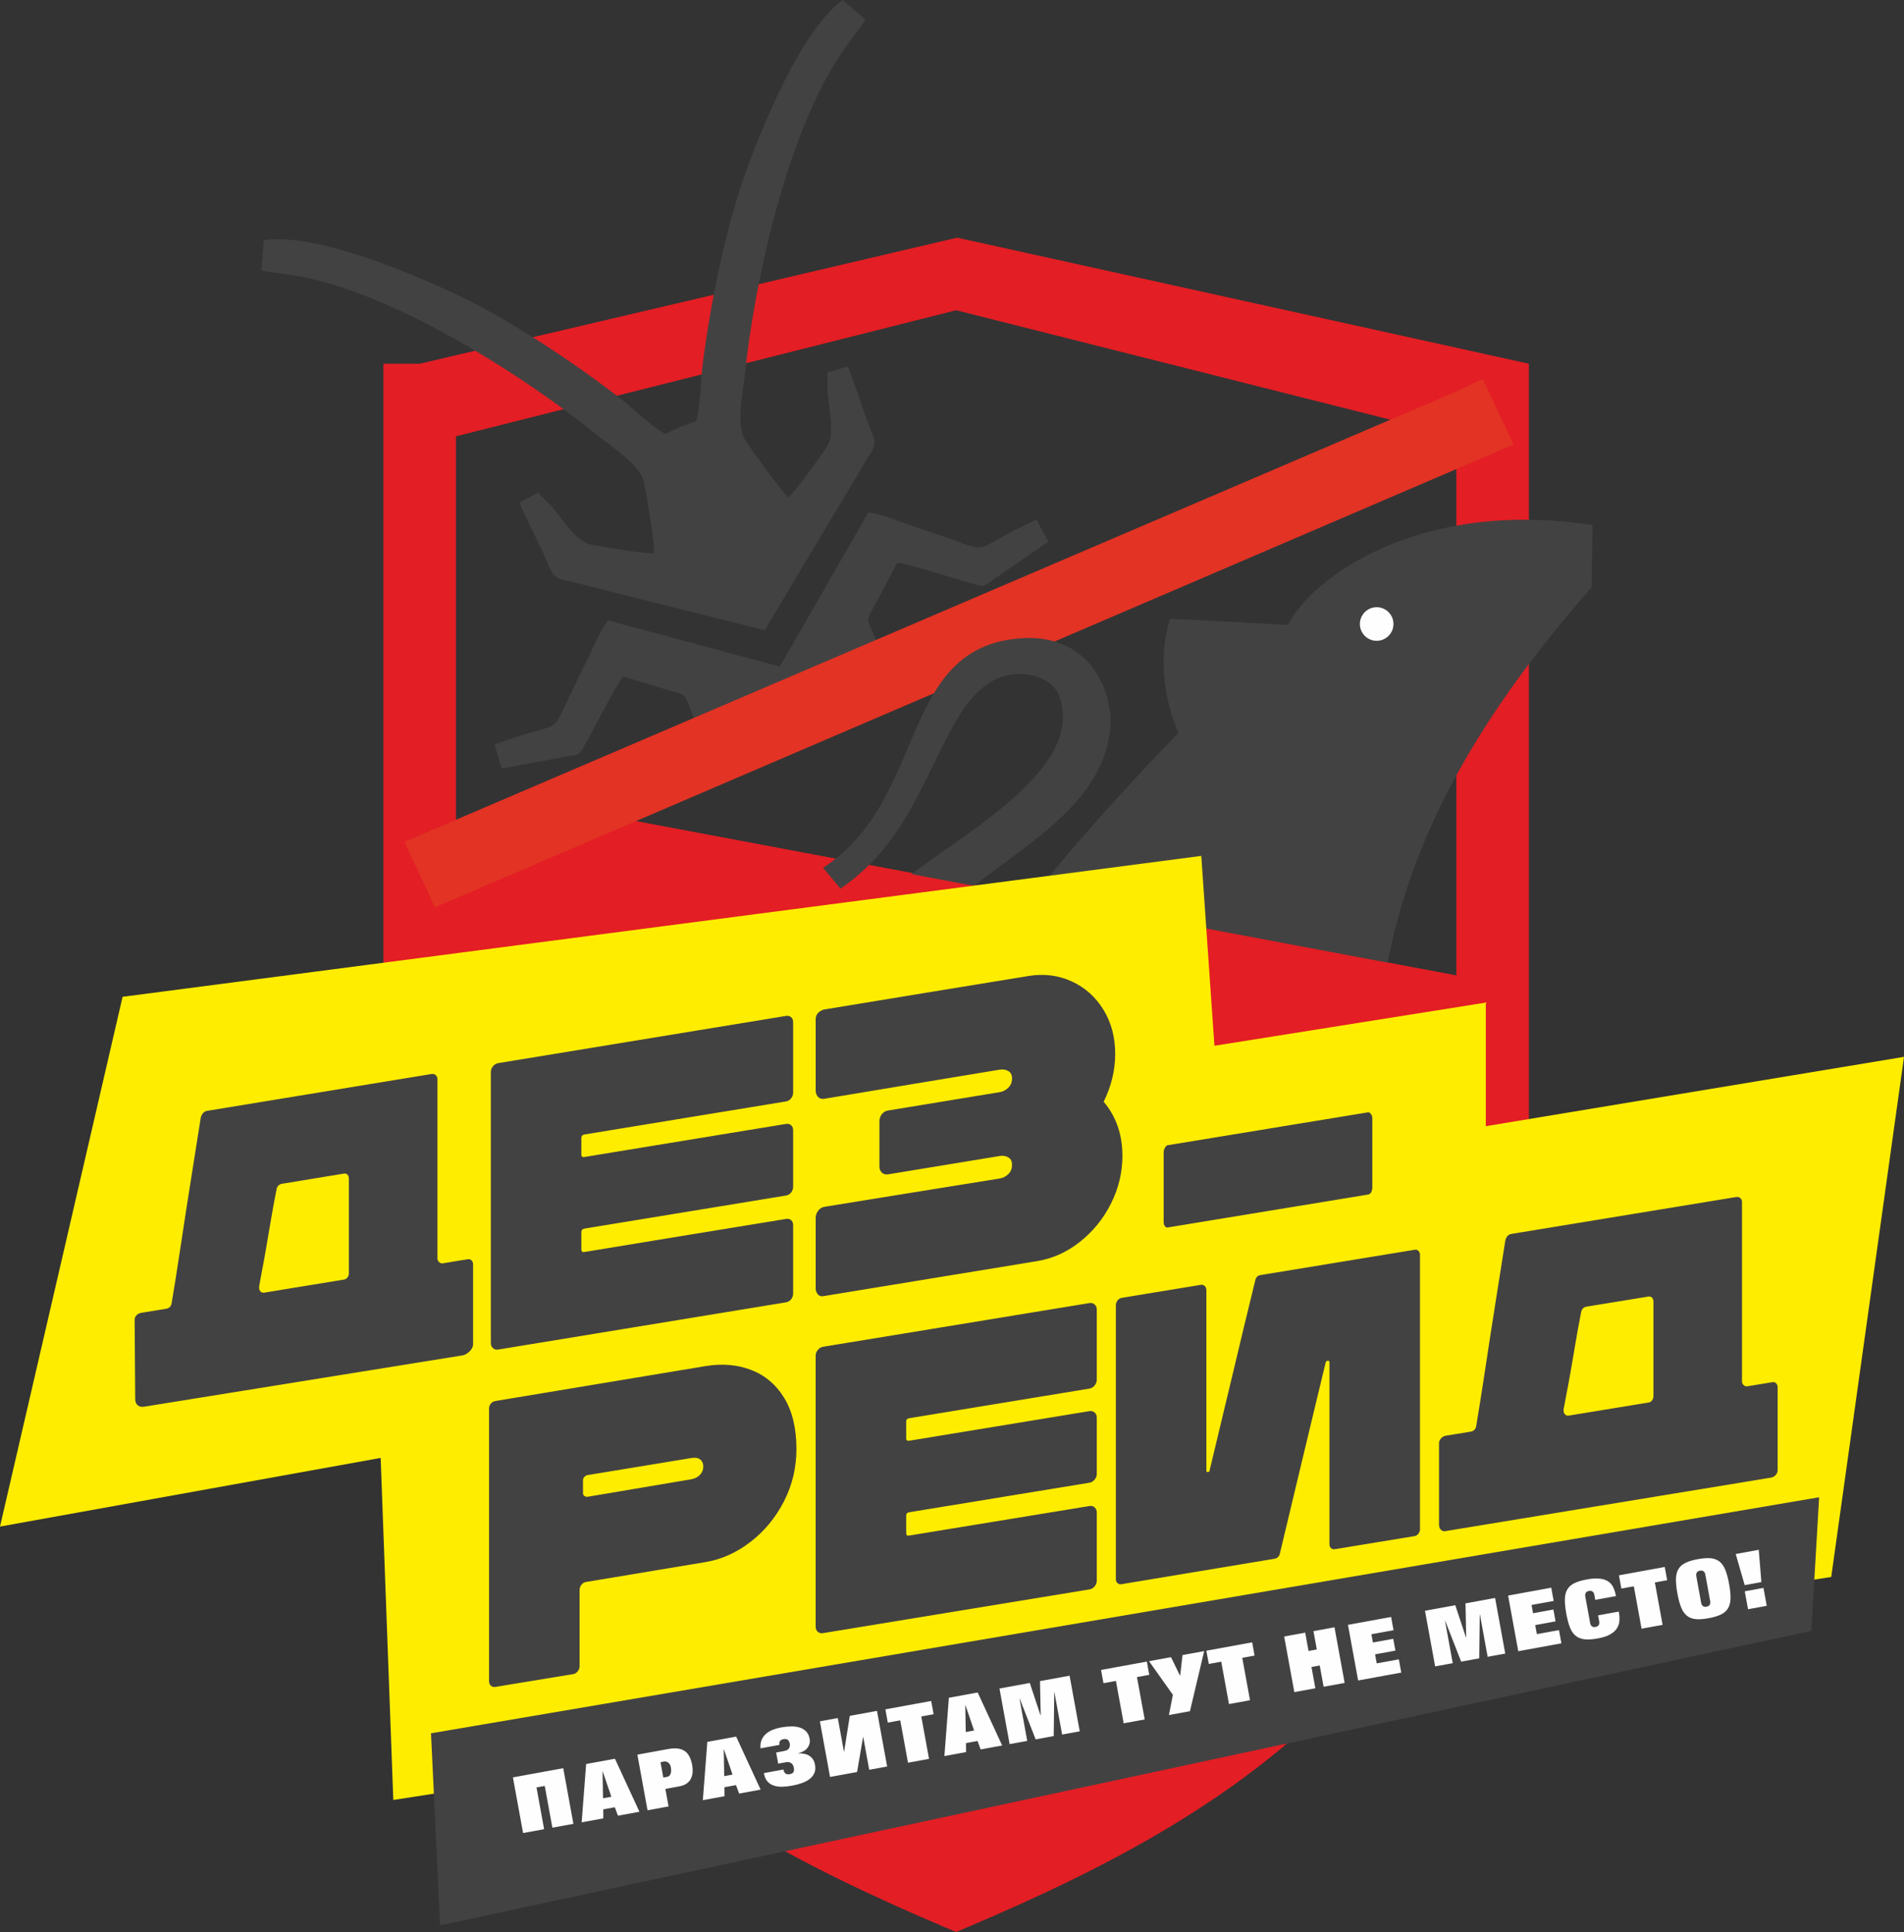
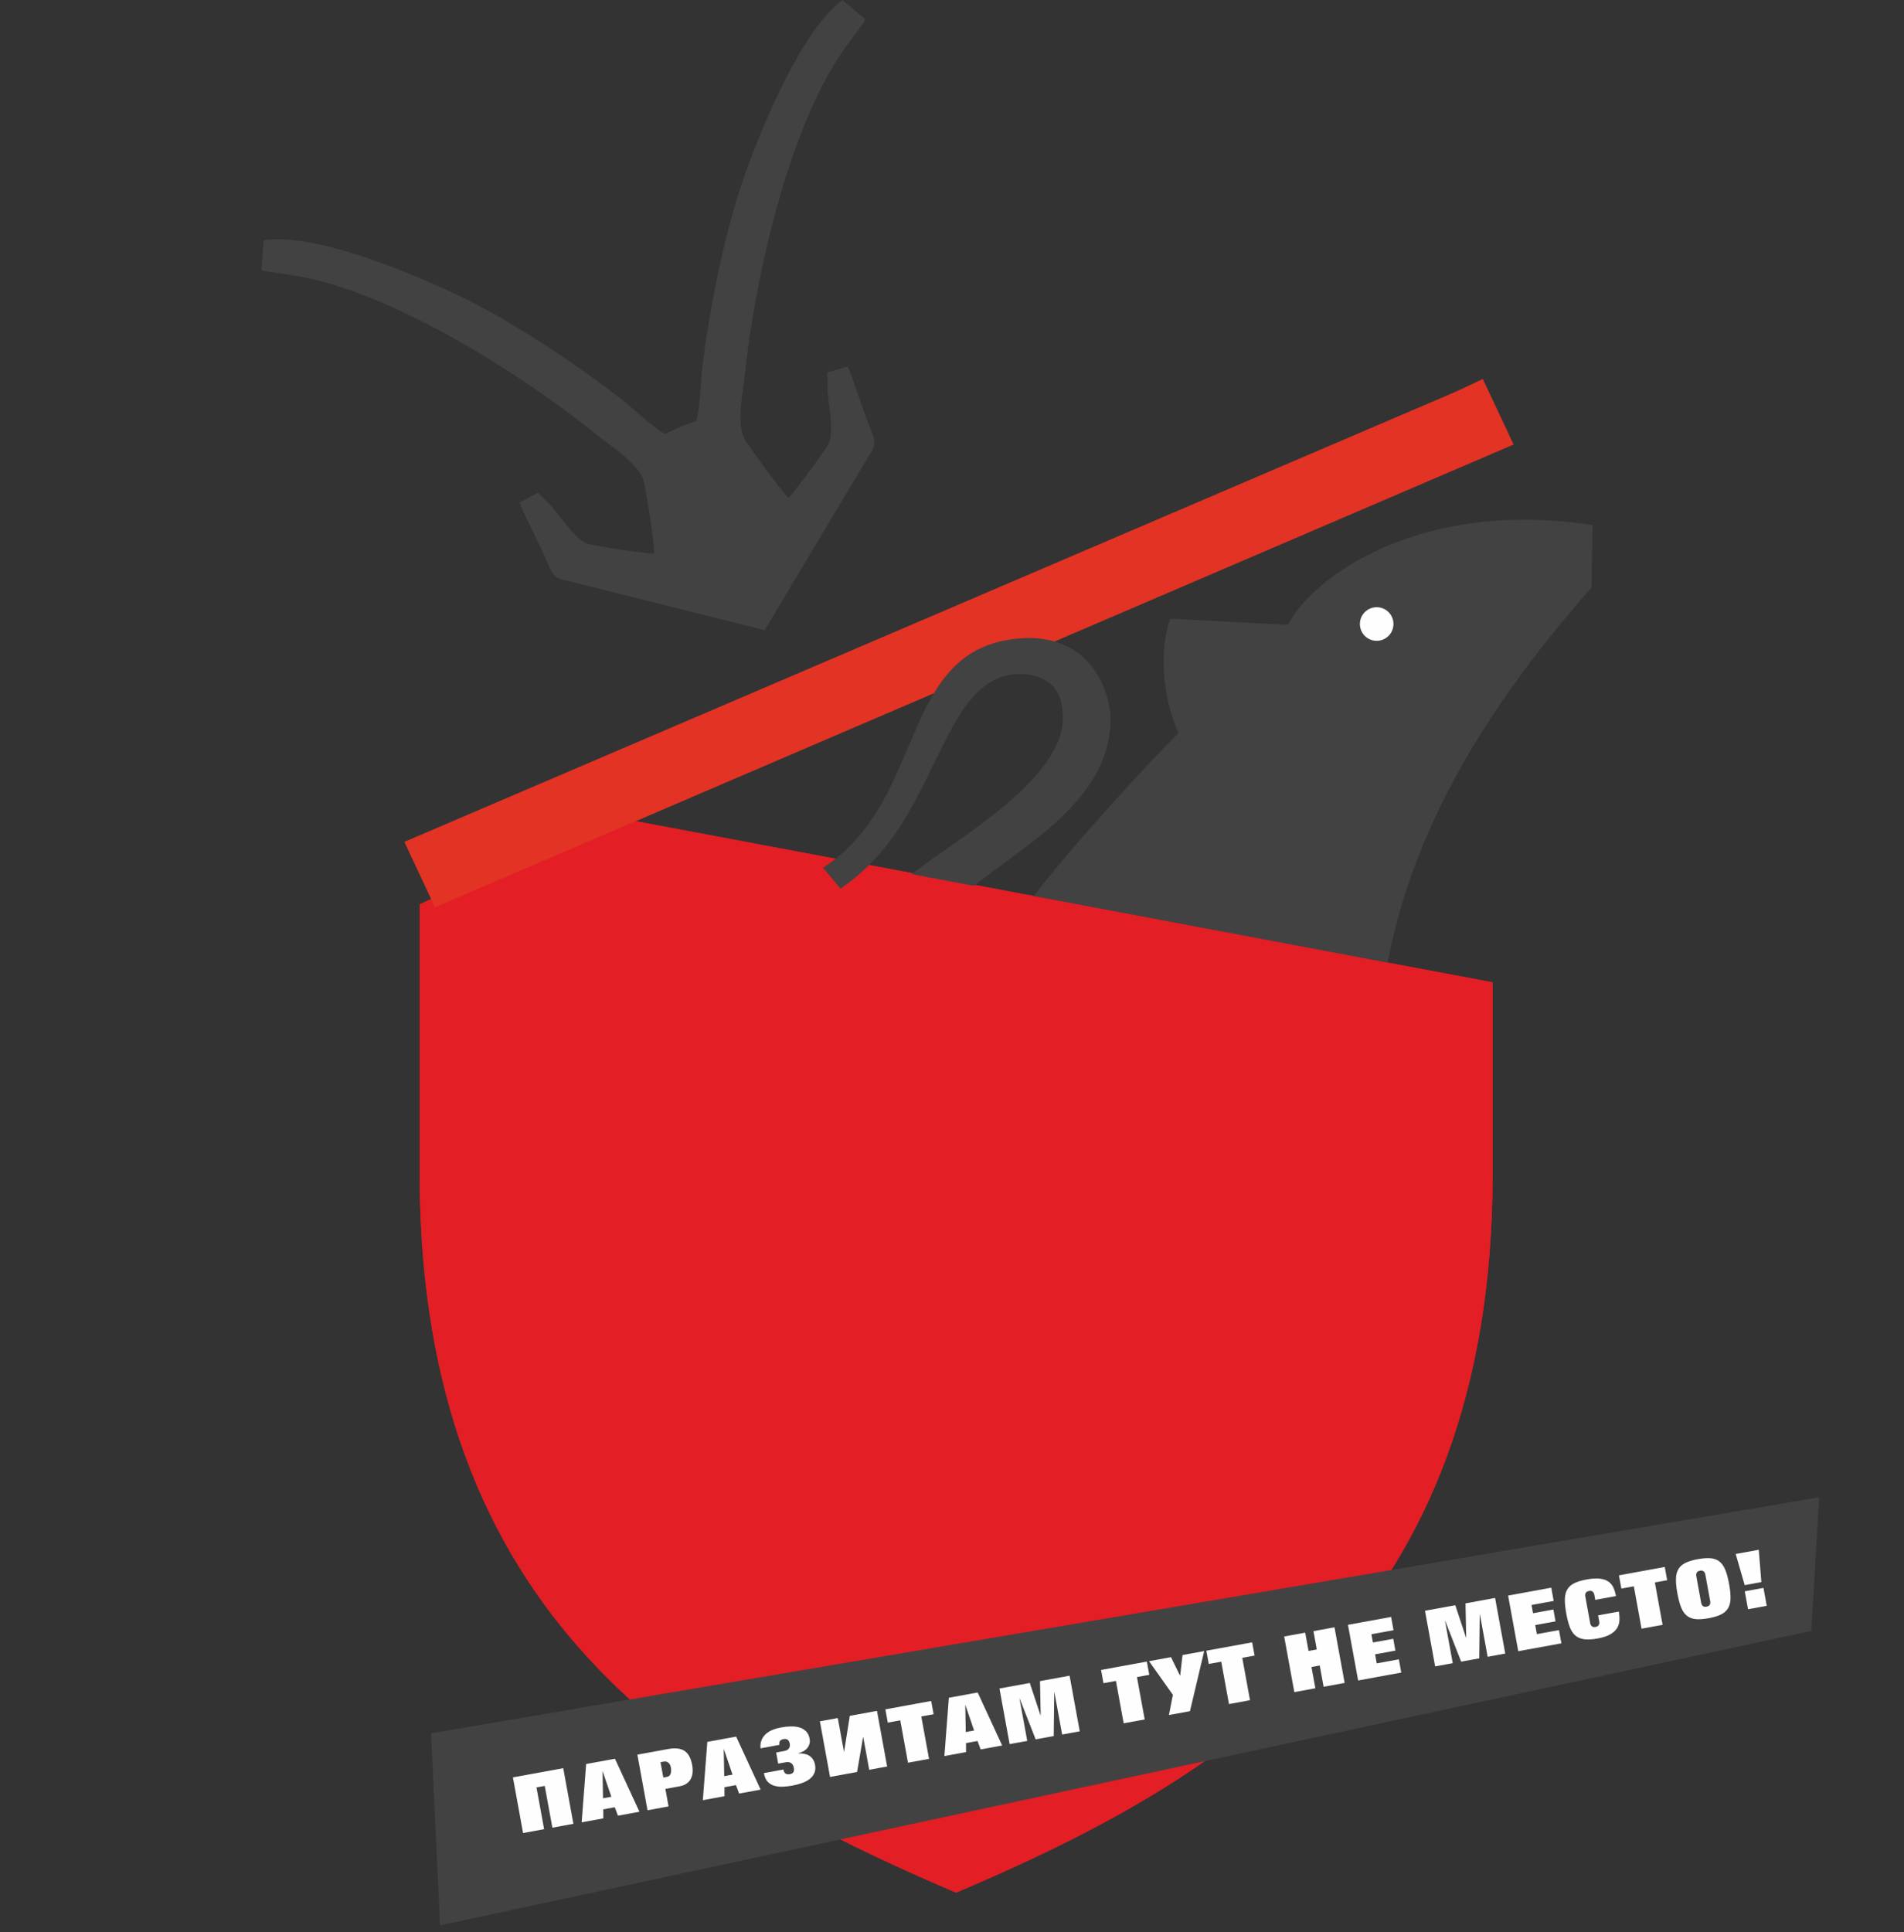
<svg xmlns="http://www.w3.org/2000/svg" xml:space="preserve" width="86.487mm" height="87.734mm" version="1.1" style="shape-rendering:geometricPrecision; text-rendering:geometricPrecision; image-rendering:optimizeQuality; fill-rule:evenodd; clip-rule:evenodd" viewBox="0 0 2521.88 2558.25">
  <rect x="0" y="0" width="2521.88" height="2558.25" fill="#333333" stroke="none" />
  <defs>
    <style type="text/css"> .fil4 {fill:#FEFEFE} .fil0 {fill:#434242} .fil5 {fill:#FFED00} .fil2 {fill:#E31E24} .fil6 {fill:#FEFEFE;fill-rule:nonzero} .fil3 {fill:#E23324;fill-rule:nonzero} .fil1 {fill:#E31E24;fill-rule:nonzero} </style>
  </defs>
  <g id="Слой_x0020_1">
    <g id="_1870063411408">
-       <path class="fil0" d="M1160.6 847.89c-13.9,-32.15 -13.96,-24.5 -1.19,-47.85l28.98 -54.89c21.13,2.76 78.18,22.04 102.67,28.6 13.57,3.63 12.21,2.45 26.36,-7.59l71.12 -48.86 -15.78 -29.17c-90.11,41.26 -56.38,45.67 -118.12,24.04 -16.96,-5.95 -34.02,-11.67 -51.63,-17.73 -16.21,-5.58 -36.27,-14.02 -52.75,-16.07l-117.39 204.26 -227.51 -61.16c-10.19,13.12 -18.38,33.28 -25.88,48.69 -8.15,16.75 -16.14,32.87 -23.92,49.08 -28.29,58.99 -7.59,31.99 -100.44,66.64l9.5 31.77 84.83 -15.84c17.1,-2.92 16.98,-1.13 23.99,-13.3 12.65,-21.96 39.29,-75.98 52.26,-92.88l59.33 18.25c26.13,7.62 19.83,1.84 33.94,36.91l241.62 -102.9z" />
-       <path class="fil1" d="M555.87 481.62l711.81 -166.92 757.38 166.92 0 1071.98c0,307.68 -93.54,518.19 -234.25,672.2 -139.15,152.3 -322.19,246.39 -505.6,324.46l-18.77 7.99 -18.77 -7.99c-183.41,-78.07 -366.45,-172.16 -505.6,-324.46 -140.71,-154.01 -234.25,-364.52 -234.25,-672.2l0 -1071.98 48.06 0zm710.56 -70.8l-662.5 166.92 0 975.85c0,280.57 83.34,470.39 208.72,607.62 122.35,133.92 286.79,220.57 453.79,292.75 166.99,-72.18 331.44,-158.84 453.79,-292.75 125.37,-137.22 208.72,-327.05 208.72,-607.62l0 -975.85 -662.5 -166.92z" />
      <g>
        <path class="fil2" d="M1976.99 1300.73l0 252.87c0,9.19 -0.08,18.29 -0.26,27.3 -0.17,9.01 -0.43,17.93 -0.77,26.76 -0.34,8.83 -0.76,17.57 -1.27,26.22l0 0c-0.5,8.65 -1.09,17.22 -1.76,25.69 -0.67,8.48 -1.42,16.87 -2.25,25.17 -0.83,8.3 -1.74,16.52 -2.73,24.65 -0.99,8.13 -2.06,16.18 -3.2,24.15 -1.14,7.97 -2.36,15.85 -3.66,23.65l0 0c-1.3,7.8 -2.67,15.52 -4.12,23.16 -1.45,7.64 -2.97,15.19 -4.56,22.67 -1.59,7.48 -3.26,14.87 -5,22.19 -1.74,7.32 -3.55,14.56 -5.43,21.72l0 0c-1.88,7.16 -3.83,14.25 -5.85,21.26l0 0c-2.02,7.01 -4.11,13.94 -6.26,20.8l0 0c-2.15,6.86 -4.38,13.64 -6.67,20.35 -2.29,6.71 -4.65,13.35 -7.07,19.91 -2.42,6.56 -4.91,13.05 -7.46,19.47l0 0c-2.55,6.42 -5.16,12.77 -7.84,19.04 -2.68,6.28 -5.41,12.48 -8.21,18.62l0 0c-2.8,6.14 -5.66,12.21 -8.58,18.21l0 0c-2.92,6 -5.9,11.93 -8.93,17.8l0 0c-3.04,5.87 -6.13,11.67 -9.28,17.41 -3.16,5.74 -6.37,11.41 -9.63,17.01 -3.27,5.61 -6.59,11.15 -9.96,16.63 -3.38,5.48 -6.81,10.9 -10.29,16.25 -3.48,5.35 -7.02,10.65 -10.61,15.88 -3.59,5.23 -7.22,10.4 -10.91,15.52l0 0c-3.69,5.11 -7.43,10.16 -11.22,15.16 -3.78,4.99 -7.62,9.93 -11.51,14.81l0 0c-3.88,4.88 -7.82,9.7 -11.79,14.47l0 0c-3.98,4.77 -8,9.48 -12.07,14.14l0 0c-4.07,4.66 -8.18,9.26 -12.34,13.81 -4.16,4.55 -8.36,9.05 -12.6,13.49l0 0c-4.24,4.44 -8.53,8.84 -12.85,13.18l0 0c-4.33,4.34 -8.7,8.63 -13.1,12.87 -4.41,4.24 -8.85,8.44 -13.34,12.58 -4.48,4.14 -9.01,8.24 -13.57,12.29 -4.56,4.05 -9.16,8.05 -13.79,12 -4.63,3.96 -9.3,7.86 -14,11.73l0 0c-4.7,3.86 -9.44,7.68 -14.21,11.46 -4.77,3.78 -9.57,7.51 -14.4,11.2 -4.83,3.69 -9.7,7.34 -14.59,10.94 -4.9,3.61 -9.82,7.17 -14.77,10.7 -4.95,3.52 -9.94,7.01 -14.95,10.45 -5.01,3.44 -10.05,6.85 -15.11,10.22 -5.06,3.37 -10.15,6.7 -15.27,10 -5.11,3.29 -10.25,6.55 -15.42,9.77 -5.16,3.23 -10.35,6.41 -15.56,9.57 -5.21,3.15 -10.44,6.27 -15.69,9.36 -5.25,3.09 -10.52,6.14 -15.82,9.16 -5.29,3.02 -10.6,6.01 -15.93,8.97 -5.33,2.96 -10.68,5.89 -16.04,8.79 -5.37,2.9 -10.75,5.77 -16.14,8.61l0 0c-5.4,2.84 -10.81,5.66 -16.24,8.45 -5.43,2.79 -10.86,5.55 -16.32,8.29 -5.45,2.74 -10.92,5.45 -16.4,8.14 -5.48,2.69 -10.97,5.35 -16.47,7.99 -5.5,2.64 -11.01,5.25 -16.52,7.85 -5.52,2.6 -11.05,5.16 -16.58,7.72 -5.53,2.55 -11.07,5.08 -16.62,7.59 -5.55,2.51 -11.1,5 -16.66,7.47 -5.56,2.47 -11.12,4.93 -16.69,7.37 -5.57,2.44 -11.14,4.85 -16.71,7.26 -5.58,2.4 -11.15,4.79 -16.72,7.16 -356.8,-151.88 -710.56,-364.29 -710.56,-952.54l0 -356.16 253.58 -116.23 1167.55 219.52z" />
        <path id="_1" class="fil2" d="M1976.99 1300.73l0 252.87c0,9.19 -0.08,18.29 -0.26,27.3 -0.17,9.01 -0.43,17.93 -0.77,26.76 -0.34,8.83 -0.76,17.57 -1.27,26.22 -0.5,8.65 -1.09,17.22 -1.76,25.69 -0.67,8.48 -1.42,16.87 -2.25,25.17 -0.83,8.3 -1.74,16.52 -2.73,24.65 -0.99,8.13 -2.06,16.18 -3.2,24.15 -1.14,7.97 -2.36,15.85 -3.66,23.65 -1.3,7.8 -2.67,15.52 -4.12,23.16 -1.45,7.64 -2.97,15.19 -4.56,22.67 -1.59,7.48 -3.26,14.87 -5,22.19 -1.74,7.32 -3.55,14.56 -5.43,21.72 -1.88,7.16 -3.83,14.25 -5.85,21.26 -2.02,7.01 -4.11,13.94 -6.26,20.8 -2.15,6.86 -4.38,13.64 -6.67,20.35 -2.29,6.71 -4.65,13.35 -7.07,19.91 -2.42,6.56 -4.91,13.05 -7.46,19.47l0 0c-2.55,6.42 -5.16,12.77 -7.84,19.04 -2.68,6.28 -5.41,12.48 -8.21,18.62 -2.8,6.14 -5.66,12.21 -8.58,18.21l0 0c-2.92,6 -5.9,11.93 -8.93,17.8l0 0c-3.04,5.87 -6.13,11.67 -9.28,17.41 -3.16,5.74 -6.37,11.41 -9.63,17.01 -3.27,5.61 -6.59,11.15 -9.96,16.63 -3.38,5.48 -6.81,10.9 -10.29,16.25 -3.48,5.35 -7.02,10.65 -10.61,15.88 -3.59,5.23 -7.22,10.4 -10.91,15.52l0 0c-3.69,5.11 -7.43,10.16 -11.22,15.16 -3.78,4.99 -7.62,9.93 -11.51,14.81l0 0c-3.88,4.88 -7.82,9.7 -11.79,14.47 -3.98,4.77 -8,9.48 -12.07,14.14l0 0c-4.07,4.66 -8.18,9.26 -12.34,13.81 -4.16,4.55 -8.36,9.05 -12.6,13.49l0 0c-4.24,4.44 -8.53,8.84 -12.85,13.18 -4.33,4.34 -8.7,8.63 -13.1,12.87 -4.41,4.24 -8.85,8.44 -13.34,12.58 -4.48,4.14 -9.01,8.24 -13.57,12.29 -4.56,4.05 -9.16,8.05 -13.79,12 -4.63,3.96 -9.3,7.86 -14,11.73 -4.7,3.86 -9.44,7.68 -14.21,11.46 -4.77,3.78 -9.57,7.51 -14.4,11.2 -4.83,3.69 -9.7,7.34 -14.59,10.94 -4.9,3.61 -9.82,7.17 -14.77,10.7 -4.95,3.52 -9.94,7.01 -14.95,10.45 -5.01,3.44 -10.05,6.85 -15.11,10.22 -5.06,3.37 -10.15,6.7 -15.27,10 -5.11,3.29 -10.25,6.55 -15.42,9.77 -5.16,3.23 -10.35,6.41 -15.56,9.57 -5.21,3.15 -10.44,6.27 -15.69,9.36 -5.25,3.09 -10.52,6.14 -15.82,9.16 -5.29,3.02 -10.6,6.01 -15.93,8.97 -5.33,2.96 -10.68,5.89 -16.04,8.79 -5.37,2.9 -10.75,5.77 -16.14,8.61l0 0c-5.4,2.84 -10.81,5.66 -16.24,8.45 -5.43,2.79 -10.86,5.55 -16.32,8.29 -5.45,2.74 -10.92,5.45 -16.4,8.14 -5.48,2.69 -10.97,5.35 -16.47,7.99 -5.5,2.64 -11.01,5.25 -16.52,7.85 -5.52,2.6 -11.05,5.16 -16.58,7.72 -5.53,2.55 -11.07,5.08 -16.62,7.59 -5.55,2.51 -11.1,5 -16.66,7.47 -5.56,2.47 -11.12,4.93 -16.69,7.37 -5.57,2.44 -11.14,4.85 -16.71,7.26 -5.58,2.4 -11.15,4.79 -16.72,7.16 -356.8,-151.88 -710.56,-364.29 -710.56,-952.54l0 -356.16 253.58 -116.23 1167.55 219.52zm-245.88 252.87l-0.16 0c-0.3,14.46 -0.85,41.18 -0.85,0l0 -48.7 -889.71 -167.28 -37.65 17.26 0 198.73c0,224.5 62.26,371.53 155.9,474.03 80.06,87.63 190.04,153.14 307.71,208.76l2.41 -1.14 -0.18 -0.37 8.25 -3.94 0.19 0.41 6.3 -3.04 -0.18 -0.38 8.23 -4.01 0.19 0.39 6.28 -3.1 -0.19 -0.38 8.19 -4.09 0.19 0.38 7.02 -3.54 0.06 0.12 6.19 -3.27 -0.03 -0.05 5.8 -3 8.51 -4.49c1.51,-0.8 2.84,-1.5 4.03,-2.12 2.24,-1.22 5.53,-3.01 10.19,-5.53l0.18 0.33c-2.7,1.41 -5.65,2.96 -8.16,4.27 -1.85,1.01 -3.99,2.17 -6.09,3.31l0.06 0.11c1.98,-1.06 4.26,-2.28 6.92,-3.69 2.36,-1.26 4.41,-2.35 6.17,-3.29l-0.04 -0.07 1.15 -0.62 0.05 0.08c2.84,-1.52 4.86,-2.6 6.17,-3.3l-0.02 -0.04c-1.41,0.74 -3.41,1.79 -5.63,2.95l5.58 -3.04 -0.03 -0.06c1.8,-1 4.05,-2.25 6.85,-3.81l6.1 -3.41 -0.05 -0.08 7.95 -4.51 0.17 0.31 6.06 -3.48 -0.06 -0.1c1.36,-0.8 3.52,-2.06 6.75,-3.96 7.75,-4.56 0.31,-0.21 -0.24,0.05 -2.42,1.44 -4.9,2.92 -6.53,3.89l-0.08 -0.13c-1.01,0.57 -1.13,0.58 -0.07,-0.12l-0.02 -0.04c0.28,-0.16 0.53,-0.31 0.8,-0.46 2.96,-1.9 10.49,-6.58 24.79,-15.37l0.97 0c14.65,-9 -10.82,6.54 5.83,-3.85 13.21,-8.25 -15.71,9.75 5.8,-3.9l0.66 0c0.59,-0.41 2.35,-1.56 6.06,-3.95 17.56,-11.32 -15.65,9.98 5.74,-4.01 2.94,-1.93 4.84,-3.16 5.99,-3.9 1.38,-0.94 3.41,-2.32 6.3,-4.27 22.88,-15.48 -10.95,7.86 6.57,-4.17l0.14 0.2c1.2,-0.82 2.2,-1.51 3.02,-2.07 0.69,-0.52 2.98,-2.18 7.93,-5.69 20,-14.25 -23.12,16.36 5.48,-4.35 17.52,-12.68 -5.85,4.6 6.4,-4.41 2.18,-1.61 3.9,-2.87 5.24,-3.85 1.38,-1.06 3.18,-2.44 5.49,-4.2 2.83,-2.16 4.59,-3.51 5.56,-4.26l-0.02 -0.03c-4.16,3.09 -18.92,14.2 -0.25,-0.32 7.88,-6.13 12.9,-10 15.79,-12.2 1.49,-1.26 3.42,-2.88 5.87,-4.93 0.12,-0.1 0.24,-0.2 0.36,-0.3 -1.68,1.33 -0.16,-0.1 9.68,-8.67 6.14,-5.35 9.93,-8.61 12,-10.36 1.72,-1.51 3,-2.63 3.9,-3.41 5.32,-4.91 2.01,-1.73 4.5,-4.08 4.72,-4.45 3.35,-3.08 4.69,-4.38l4.65 -4.47c2.03,-1.99 3.64,-3.58 4.59,-4.55l3.44 -3.51 5.56 -5.82c1.63,-1.7 0.06,-0.12 3.69,-4.02 1.59,-1.85 4.53,-5.18 9.33,-10.56l0.8 0 4.38 -5.02c7.25,-8.32 -6.24,7.04 4.14,-5.1 1.07,-1.25 1.94,-2.27 2.66,-3.11l1.41 -1.77 0 -0.31c2.32,-2.77 3.64,-4.33 4.3,-5.08l3.64 -4.57c9.88,-12.4 -3.5,5.01 3.87,-4.48l0 -0.97c8.57,-11.03 -3.04,4.47 3.78,-4.55 15.13,-19.98 -8.12,11.68 4.68,-5.61 6.38,-8.63 0.26,-0.06 3.07,-3.94l0.57 -0.8c2.55,-3.54 3.68,-5.12 3.95,-5.51l-0.01 -0.01c-1.08,1.41 -13.15,17.89 -0.38,-0.27 3.31,-4.71 2.59,-3.6 3.49,-4.91 9.8,-14.31 -3.37,5.64 4.38,-5.97 0.58,-0.87 1.68,-2.54 3.34,-5.09 0.78,-1.2 0.28,-0.49 3.25,-5.18 7.04,-11.13 -0.55,1.37 4.14,-6.25 2.53,-4.11 -1.97,3.09 3.11,-5.4 4.32,-7.22 -3.23,5.25 3,-5.45 4.57,-7.85 1.78,-2.81 3.9,-6.54 6.25,-11.03 -5.13,8.84 2.84,-5.65 3.17,-5.78 4.58,-8.27 4.95,-8.84l1.12 -2.17c-0.7,1.13 0.64,-1.86 6.36,-13.6l0.38 0.18c5.13,-10.51 1.76,-3.06 0.68,-0.61l-0.39 0.75 0.15 0.08c1.44,-2.88 2.3,-4.62 2.73,-5.5l-0.05 -0.02c-0.38,0.73 -1.03,1.97 -1.82,3.48 0.4,-0.84 0.94,-2 1.67,-3.55l0 -0.97c0.56,-1.18 1.04,-2.19 1.44,-3.04 -0.41,0.71 0.45,-1.41 4.07,-9.6 7.03,-15.96 -1.65,4.65 3.09,-6.47 5.93,-13.91 3.85,-8.12 5.58,-12.43l0.33 -0.83c1.14,-2.88 1.99,-5 2.59,-6.53l-0.1 -0.04c-3.02,7.24 -9.3,22.42 -0.63,-0.24 3.05,-7.98 1.34,-3.14 2.71,-6.87 2.2,-5.97 2.13,-5.64 2.61,-7l2.53 -7.13c0.86,-2.54 1.68,-4.95 2.42,-7.23l2.32 -7.34c0.52,-1.65 0.2,-0.77 2.22,-7.45 0.95,-3.16 -0.27,0.71 2.11,-7.56 3.71,-12.89 4.4,-14.86 3.87,-12.49 0.22,-0.87 0.54,-2.13 1.02,-3.94l0.24 0.06c1.89,-7.24 -2.03,7.4 1.56,-7.01l0 -0.96c2.7,-10.78 -2,7.56 1.7,-8.02 3.06,-12.89 3.63,-14.85 3.25,-12.69 0.22,-1.04 0.48,-2.27 0.78,-3.71 1.8,-8.44 2.57,-11.86 2.77,-12.48 0.22,-1.18 0.49,-2.63 0.83,-4.4 4.21,-22.2 -3.63,18.27 1.15,-8.65 4.04,-22.68 -0.56,5.7 2,-9.68l0.16 0.03c0.42,-2.55 0.73,-4.33 0.94,-5.53 -0.27,1.24 -0.02,-1.11 1.6,-12.36 0.31,-2.14 0.56,-3.88 0.77,-5.28 -0.05,-0.22 0.31,-3.63 1.47,-13.08 2.11,-17.42 0.19,0.85 1.42,-10.33 2.41,-21.8 -0.22,5.79 1.3,-9.5 2.08,-20.89 -0.19,5.76 1.19,-9.63 0.44,-4.9 0.74,-8.35 0.94,-10.65l-0.09 -0.01c-1.09,10.82 -3.78,38.25 -0.74,-0.06 1.3,-16.48 0.19,1.16 0.95,-9.92 1.01,-14.88 0.28,-0.68 0.82,-9.98 0.59,-10.02 0.56,-8.22 0.7,-11.12 0.57,-11.61 0.41,-5.87 0.57,-10.28 0.46,-11.96 0.72,-19.29 0.77,-21.94 0.11,-5.85 0.17,-9.74 0.19,-11.65 0.05,-5 0.08,-8.87 0.1,-11.79zm0 0c0.1,-12.07 0,-7.83 -0.16,0l0.16 0zm-3.26 86.75c0.52,-5.96 0.34,-4.28 -0.09,-0.01l0.09 0.01zm-4.23 40.19l-0.06 -0.01c-0.3,1.99 -0.78,5.34 -1.21,8.15 -0.08,1.66 -1.78,14.99 0.07,1.02 0.62,-4.64 0.99,-7.53 1.2,-9.17zm0 0c0.33,-2.6 0.23,-1.98 -0.06,-0.01l0.06 0.01zm-3.67 27.28c2.57,-16.65 0.59,-4.21 -0.41,1.34 0.35,-1.45 -1.34,9.96 0.41,-1.34zm-6.3 35.7c2.64,-13.14 0.34,-2.03 -0.21,0.07 -0.54,2.95 -1.24,6.65 -1.56,8.43l0.05 0.01c0.27,-1.31 0.81,-3.95 1.73,-8.51zm-1.78 8.5c-0.23,1.25 -0.27,1.55 0.05,0.01l-0.05 -0.01zm-2.04 8.14c2.55,-11.33 -0.54,2.11 -0.28,0.34 -0.58,2.77 -1.25,5.94 -1.67,7.95l0.07 0.02c0.37,-1.6 0.97,-4.25 1.88,-8.3zm-1.95 8.29c-0.48,2.3 -0.63,3.07 0.07,0.02l-0.07 -0.02zm-6.01 23.58c1.37,-4.97 0.42,-1.65 0.5,-2.19 -0.69,2.83 -1.9,7.47 -2.82,11.02l0.14 0.04c0.54,-1.94 1.25,-4.53 2.18,-7.91l0 -0.97zm-2.32 8.83c-1.31,5.07 -2.04,7.9 0.14,0.04l-0.14 -0.04zm-16.85 50.66c2.03,-5.13 1.34,-3.49 -0.1,-0.04l0.1 0.04zm-11.03 26.51l-0.09 -0.04c-0.73,1.54 -1.62,3.43 -2.43,5.11 0.4,-0.54 -4.58,10.5 -0.26,1.05 1.23,-2.69 2.13,-4.68 2.78,-6.12zm0 0c2.22,-4.91 1.43,-3.25 -0.09,-0.04l0.09 0.04zm-8.38 18.12c-0.45,1.02 -0.5,1.17 0.63,-1.22 -0.2,0.39 -0.41,0.8 -0.63,1.22zm2.45 -4.7l0.05 0.02c0.49,-1 0.41,-0.88 -0.05,-0.02zm-46.99 80.43c0.09,-0.13 0.08,-0.13 -0.01,-0.01l0.01 0.01zm-48.86 60.44l5.3 -6.08c-0.18,0.2 -0.37,0.39 -0.55,0.59 -1.73,1.95 -3.81,4.29 -5.35,6.02l0.06 0.06c0.17,-0.19 0.35,-0.38 0.54,-0.59zm-0.6 0.53c-2.4,2.69 -3.5,3.94 0.06,0.06l-0.06 -0.06zm-32.1 31.93l-0.08 -0.09c-2.02,1.78 -4.44,3.91 -6.27,5.51 -1.33,1.24 -2.71,2.51 -4.03,3.74l0.25 -0.22 0.12 0.13c1.38,-1.25 2.95,-2.67 4.76,-4.31 2.2,-1.99 3.92,-3.55 5.25,-4.76zm0 0c6.17,-5.6 3.79,-3.5 -0.08,-0.09l0.08 0.09zm-10.55 9.55l-0.12 -0.13c-1.78,1.64 -3.43,3.17 -4.72,4.37l0.06 0.07c1.16,-1.04 2.72,-2.45 4.77,-4.31zm-0.12 -0.14l-0.15 -0.17c-1.6,1.46 -3.24,2.94 -4.76,4.32l0.1 0.11c1.36,-1.2 2.95,-2.62 4.81,-4.27zm-4.72 4.38c-2.99,2.77 -4.01,3.74 0.06,0.07l-0.06 -0.07zm-0.29 -0.33l-0.04 -0.04c-1.38,1.15 -3.32,2.78 -5.17,4.32 0.37,-0.19 -7.89,6.92 -0.15,0.31 2.48,-2.12 4.21,-3.6 5.36,-4.58zm0.09 0.1c-2.14,1.94 -4.03,3.65 -5.23,4.74l0.04 0.05c1.05,-0.92 2.76,-2.44 5.28,-4.67l-0.1 -0.11zm-5.23 4.74c-1.6,1.46 -1.96,1.8 0.04,0.05l-0.04 -0.05zm5.13 -4.84c2.85,-2.44 2.06,-1.8 -0.04,-0.04l0.04 0.04zm-10.07 8.95l-0.04 -0.05c-1.08,0.87 -2.46,1.98 -3.85,3.1 -2.41,2.08 -10.96,9.14 -1.54,1.41 2.46,-2.03 4.23,-3.48 5.43,-4.47zm0 0c3.31,-2.73 2.34,-1.96 -0.04,-0.05l0.04 0.05zm-10.28 8.67l-0.03 -0.04c-2.46,1.91 -7.23,5.61 -9.02,6.94 -0.74,0.59 -1.47,1.18 -2.19,1.76l0.11 0.15c1.66,-1.31 3.51,-2.78 5.63,-4.45 2.63,-2.08 4.4,-3.48 5.49,-4.36zm0 0c2.28,-1.82 1.68,-1.36 -0.03,-0.04l0.03 0.04zm-11.24 8.67c-1.03,0.83 -2.03,1.64 -2.98,2.4 -0.22,0.15 -1.22,0.89 -2.57,1.88l0.04 0.05c1.14,-0.86 1.86,-1.41 2.24,-1.69 -0.77,0.62 -1.5,1.21 -2.19,1.76l0.07 0.09c1.48,-1.16 3.3,-2.6 5.51,-4.34l-0.11 -0.15zm-2.98 2.4l-0.29 0.23c0.32,-0.24 0.4,-0.31 0.29,-0.23zm-2.48 1.99c-5.76,4.64 -8.17,6.6 0.07,0.09l-0.07 -0.09zm5.26 -4.66c1.48,-1.13 1.14,-0.9 -0.02,-0.03l0.02 0.03zm-10.91 8.79c2.49,-1.87 4.31,-3.24 5.6,-4.2l-0.04 -0.05c-1.51,1.11 -3.45,2.54 -5.18,3.81 -1.84,1.41 -4.03,3.09 -5.55,4.25l0.03 0.04c1.12,-0.83 2.78,-2.08 5.14,-3.85zm-5.17 3.81c-2.06,1.57 -2.88,2.21 0.03,0.04l-0.03 -0.04zm-11.9 8.75l-0.02 -0.03c-1.25,0.85 -3.32,2.28 -5.09,3.48 -2,1.49 -10.21,7.27 -0.59,0.54 2.88,-2.01 4.68,-3.27 5.7,-3.99zm0 0c1.66,-1.17 1.25,-0.9 -0.02,-0.03l0.02 0.03zm-23.51 15.57c10.96,-7.3 2.63,-1.79 -1.31,0.76 -3.54,2.43 -9.28,6.29 1.31,-0.76zm-11.84 8.9l-0.03 -0.04c-1.17,0.69 -3.29,1.95 -6,3.57l0.06 0.1c2.97,-1.81 4.92,-2.99 5.97,-3.64zm-6.29 3.12c9.93,-6.29 1.62,-1.08 -0.21,0l0.21 0zm6.27 -3.16l0.03 0.04c1.39,-0.86 1.23,-0.78 -0.03,-0.04zm-6 3.57l0.06 0.1 -0.69 0.42 -0.07 -0.11c-1.8,1.08 -3.83,2.29 -6,3.58l0.1 0.15c2.31,-1.4 4.31,-2.61 5.98,-3.63l-0.07 -0.11 0.7 -0.42zm-12.58 7.78l-0.12 -0.2 -0.71 0.42 0.13 0.2 0.7 -0.43zm5.88 -3.78l0.1 0.15c-1.79,1.08 -3.78,2.29 -5.97,3.62l-0.12 -0.2c2.06,-1.23 4.08,-2.44 6,-3.58zm-12.99 8.09c2.32,-1.41 4.44,-2.69 6.41,-3.88l-0.13 -0.2c-2.3,1.38 -4.65,2.77 -6.95,4.14 10.15,-6 -2.45,1.73 -6.01,3.95l0.01 0.02c1.06,-0.64 3.15,-1.9 6.66,-4.02zm-6.67 4c-1.05,0.65 -1.32,0.83 0.01,0.02l-0.01 -0.02zm-12.87 7.39l-0.01 -0.03c-2.11,1.26 -2.78,1.66 0.01,0.03zm-27.03 15.09l-0.04 -0.07c-5.81,3.29 -9.69,5.47 0.04,0.07zm-0.04 -0.07l-0.15 -0.28c21.83,-11.98 8.85,-4.63 0.15,0.28zm-6.07 3.47l0.56 -0.31 -0.57 0.3 0 0.01zm6.94 -3.65l0.02 0.03c1.89,-1.01 1.56,-0.85 -0.02,-0.03zm-21.2 11.22c-2.2,1.19 -4.36,2.37 -6.15,3.34l0.02 0.04 2.94 -1.54c0.97,-0.52 2.05,-1.09 3.25,-1.73l-0.06 -0.11z" />
      </g>
      <path class="fil0" d="M1012.87 834.41l-258.12 -64.71c-26.5,-4.19 -23.09,-12.37 -36.88,-41.14 -9.8,-20.44 -21.19,-41.96 -29.76,-62.96l24.53 -13.39 18.12 18.37c14.17,17.55 33.8,46.23 49.19,49.88 13.39,3.18 76.03,13.12 86.5,12.3 0.53,-13.64 -10,-78.29 -13.17,-93.56 -4.93,-23.74 -44.21,-48.37 -61.66,-62.58 -94.28,-76.75 -274.27,-192.68 -404.06,-212.15l-36.46 -5.38c-0.46,-0.1 -1.57,0.16 -2.22,-0.62 -0.66,-0.78 -1.49,-0.4 -2.65,-0.67l3.12 -39.74c65.9,-9.89 186.39,39.96 249.17,68.95 71.46,33 158.75,90.77 223.15,140.55 14.7,11.36 45.88,40.79 59.49,47.03l19.99 -9.47 20.82 -7.46c5.2,-14.04 6.39,-56.9 8.72,-75.34 10.25,-80.76 31,-183.36 58.11,-257.24 23.81,-64.92 73.63,-185.43 127.17,-225.09l30.33 25.85c-0.62,1.02 -1.48,1.34 -1.39,2.36 0.09,1.01 -0.88,1.61 -1.13,2.01l-21.95 29.61c-77.88,105.63 -122.93,314.93 -135.19,435.88 -2.27,22.39 -12.57,67.59 0.75,87.85 8.57,13.03 46.9,66.14 56.93,75.4 7.98,-6.83 45.18,-58.19 52.39,-69.92 8.28,-13.47 1.85,-47.63 -0.57,-70.05l-0.21 -25.8 26.81 -7.91c8.82,20.9 16,44.16 23.55,65.54 10.63,30.08 18.83,33.44 3.08,55.16l-136.49 228.43z" />
      <polygon class="fil3" points="1928.45,518.55 1963.85,501.88 1963.89,501.96 1964.04,501.88 2004.78,588.62 576.14,1201.45 535.59,1114.72 " />
      <path class="fil0" d="M1560.87 970.51c-21.94,22.25 -50.09,52.12 -78.65,83.51 -43.53,47.85 -88.03,99.21 -112.92,132.45l468.65 88.12c29.48,-152.33 105.24,-309.69 270.19,-496.86l1.17 -82.39c-230.78,-35.66 -372.89,70.85 -403.28,131.96 -0.33,0.67 -139.63,-7.89 -156.38,-7.7 -14.84,44.79 -9.42,104.39 11.23,150.91z" />
      <circle class="fil4" cx="1823.43" cy="826.27" r="22.24" />
      <path class="fil0" d="M1090.17 1149.07l23.13 27.68c11.31,-7.82 21.88,-16.35 31.85,-25.69 20.26,-18.97 37.55,-40.79 53.14,-66.37 14.05,-23.05 26.13,-47.78 38,-72.09 13.51,-27.66 26.74,-54.76 39.99,-73.89 11.15,-16.11 22.7,-27.49 34.49,-34.89l0.06 0.09c10.91,-6.83 22.29,-10.39 33.92,-11.27 12.18,-0.92 24.56,0.99 35.14,5.81 8.56,3.89 15.71,9.61 20.09,17.11 5.09,8.73 7.52,20.49 7.85,32.9 2.22,83.29 -141.42,162.58 -200.36,209.01l82.49 15.51c75.76,-59.67 183.83,-118.11 180.95,-226.01 -5.74,-55.21 -42.92,-107.51 -119.45,-101.74 -162.63,12.27 -121.7,213.19 -261.27,303.83z" />
-       <polygon class="fil5" points="162.37,1319.89 -0,2021.37 504.19,1930.45 520.94,2383.38 2425.51,2088.08 2521.88,1399.41 1967.98,1491.22 1967.98,1327.55 1608.54,1384.73 1591.11,1133.33 " />
-       <path class="fil0" d="M774.16 1502.19c-2.62,0.43 -4.13,2.01 -4.13,4.49 0,7.45 0,14.89 0,22.23 0,2.6 1.31,3.54 4.13,3.07 88.79,-14.55 177.8,-29.19 266.81,-43.74 2.83,-0.46 5.11,0.11 6.96,1.78 1.85,1.66 2.61,4.02 2.61,6.86 0,24.71 0,49.54 0,74.25 0,2.84 -0.87,5.68 -2.61,7.8 -1.95,2.37 -4.13,3.67 -6.96,4.14 -89.01,14.55 -178.02,29.19 -266.81,43.74 -2.83,0.46 -4.13,2.13 -4.13,4.61 0,7.68 0,15.49 0,23.17 0,2.6 1.31,3.65 4.13,3.19 88.79,-14.55 177.8,-29.31 266.81,-43.74 2.83,-0.46 5.11,0 6.96,1.66 1.85,1.66 2.61,4.02 2.61,6.86 0,30.15 0,60.06 0,90.09 0,2.72 -0.83,5.47 -2.61,7.68 -1.92,2.39 -4.13,3.67 -6.96,4.14 -127.09,20.82 -254.17,41.69 -381.27,62.54 -2.6,0.43 -4.92,-0.2 -6.75,-1.89 -1.88,-1.74 -2.83,-3.9 -2.83,-6.74 0,-59.82 0,-119.53 0,-179.35 0,-59.7 0,-119.53 0,-179.35 0,-2.96 0.87,-5.44 2.83,-7.8 1.74,-2.12 4.16,-3.71 6.75,-4.14 127.12,-20.86 254.19,-41.73 381.27,-62.54 2.83,-0.46 5.16,0.16 6.96,1.77 1.92,1.71 2.61,3.9 2.61,6.86 0,30.98 0,61.83 0,92.69 0,2.84 -0.89,5.54 -2.61,7.68 -1.98,2.47 -4.13,3.8 -6.96,4.26 -89.01,14.55 -178.02,29.16 -266.81,43.74zm1037.84 79.57c1.73,-0.29 3.11,-1.27 4.13,-3.19 0.93,-1.74 1.53,-3.9 1.53,-6.5 0,-30.38 0,-61.01 0,-91.51 0,-2.13 -0.72,-3.97 -1.96,-5.56 -1.15,-1.48 -2.39,-2.34 -3.7,-2.13 -88.35,14.56 -176.71,28.98 -265.07,43.51 -1.52,0.25 -2.67,1.15 -3.92,3.31 -1.14,1.98 -1.74,4.14 -1.74,6.27 0,30.62 0,61.12 0,91.51 0,2.6 0.41,4.52 1.53,6.03 1.06,1.44 2.4,2.06 4.13,1.78 88.36,-14.49 176.7,-29.02 265.07,-43.51zm102.47 445.63c0.8,-0.2 1.63,-0.27 2.44,-0.4 142.13,-23.37 284.27,-46.65 426.41,-70.02 0.72,-0.12 1.45,-0.25 2.17,-0.36 3.87,-0.57 9.46,-4.1 9.05,-10.86 -0.06,-0.96 0,-1.93 0,-2.89 0,-35.4 0,-70.81 0,-106.32 0,-2.13 -0.87,-3.67 -2.18,-4.97 -1.31,-1.3 -2.82,-1.71 -4.57,-1.42 -11.09,1.84 -22.2,3.63 -33.3,5.44 -1.96,0.32 -3.68,-0.26 -5,-1.54 -1.5,-1.44 -2.18,-3.07 -2.18,-4.85 0,-39.73 0,-79.33 0,-118.94 0,-39.6 0,-79.21 0,-118.93 0,-1.89 -0.65,-3.43 -2.18,-4.85 -1.52,-1.42 -3.49,-1.81 -5.88,-1.42 -99.24,16.28 -198.46,32.6 -297.49,48.83 -1.94,0.32 -3.95,1.28 -5.44,3.19 -1.55,1.99 -2.28,4.04 -2.61,6.15 -6.42,40.92 -13.06,81.93 -19.37,122.72 -6.31,40.79 -12.25,81.91 -19.15,122.61 -0.73,4.27 -3.7,6.5 -7.18,7.09 -11.1,1.89 -22.21,3.59 -33.3,5.44 -2.4,0.4 -4.29,1.59 -6.09,3.55 -1.68,1.83 -2.61,3.9 -2.61,6.15 0,34.86 0,69.72 0,104.49 0,1.34 -0.03,2.67 0,4.01 0.18,7.26 5.74,8.77 8.46,8.1zm186.97 -297.25c-3.49,0.56 -6.27,2.67 -7.18,7.21 -6.06,30.15 -10.58,60.83 -16.1,90.92 -3.18,17.32 -5.76,29.89 -7.18,38.07 -0.1,0.58 0,1.06 0,1.66 0,2.13 0.84,3.81 2.18,5.08 1.27,1.21 3.04,1.63 5,1.3 35.03,-5.82 70.08,-11.44 105.33,-17.26 1.97,-0.32 3.55,-1.25 4.79,-2.95 1.16,-1.6 1.74,-3.55 1.74,-5.67 0,-41.62 0,-83.12 0,-124.61 0,-2.25 -0.59,-4.07 -1.74,-5.44 -1.24,-1.47 -2.82,-1.98 -4.79,-1.66 -27.41,4.52 -54.85,8.96 -82.04,13.36zm-1922.35 122.91l-0.78 -105.3c-0.02,-2.13 0.59,-4.08 2.39,-6.03 1.68,-1.83 3.71,-2.92 6.09,-3.31 11.11,-1.85 22.2,-3.64 33.3,-5.44 3.49,-0.57 6.48,-2.93 7.18,-7.09 6.92,-40.81 12.83,-81.82 19.15,-122.72 6.3,-40.79 12.97,-81.68 19.37,-122.6 0.35,-2.23 1.31,-4.38 2.83,-6.27 1.52,-1.89 3.26,-2.99 5.23,-3.31 99.01,-16.23 198.25,-32.55 297.49,-48.83 2.39,-0.39 4.35,0.12 5.87,1.54 1.53,1.42 2.18,3.07 2.18,4.85 0,39.72 0,79.33 0,118.94 0,39.6 0,79.33 0,118.93 0,1.78 0.73,3.34 2.18,4.73 1.39,1.34 3.04,1.97 5,1.66 11.09,-1.81 22.2,-3.81 33.3,-5.44 1.73,-0.26 3.26,0.12 4.57,1.42 1.3,1.3 2.18,2.84 2.18,5.09 0,35.25 0,70.59 0,105.87 0,7.8 -8.94,14.25 -13.94,14.96l-421.45 67.9c-7.52,1.38 -12.08,-3.1 -12.13,-9.54zm194.42 -285.59c-3.25,0.53 -6.31,2.77 -7.18,7.09 -6.1,30.26 -10.71,60.8 -16.1,90.92 -3.09,17.29 -5.75,29.9 -6.97,38.07 -0.08,0.59 0,1.07 0,1.66 0,2.13 0.62,3.82 1.96,5.08 1.27,1.22 3.04,1.63 5.01,1.3 35.03,-5.82 70.08,-11.44 105.33,-17.26 1.96,-0.32 3.55,-1.25 4.79,-2.96 1.16,-1.6 1.74,-3.55 1.74,-5.67 0,-41.5 0,-83.11 0,-124.61 0,-2.25 -0.53,-4.12 -1.74,-5.55 -1.19,-1.41 -2.83,-1.86 -4.79,-1.54 -27.42,4.52 -54.83,9.04 -82.05,13.48zm830.67 310.46c-2.6,0.43 -3.92,1.89 -3.92,4.38 0,7.45 0,14.9 0,22.23 0,2.48 1.32,3.62 3.92,3.19 79.66,-13.05 159.29,-26.2 238.95,-39.25 2.6,-0.43 4.96,0.29 6.75,1.89 1.91,1.71 2.83,3.9 2.83,6.86 0,24.71 0,49.54 0,74.25 0,2.96 -0.93,5.39 -2.83,7.68 -1.8,2.19 -4.13,3.71 -6.75,4.14 -79.64,13.05 -159.31,26.09 -238.95,39.13 -2.62,0.43 -3.92,2.01 -3.92,4.49 0,7.8 0,15.61 0,23.29 0,2.48 1.3,3.5 3.92,3.07 79.64,-13.05 159.31,-26.09 238.95,-39.13 2.62,-0.43 4.93,0.2 6.75,1.89 1.88,1.74 2.83,4.02 2.83,6.86 0,30.03 0,60.06 0,89.97 0,2.84 -0.93,5.39 -2.83,7.68 -1.8,2.2 -4.14,3.6 -6.75,4.02 -117.74,19.32 -235.47,38.62 -353.2,57.93 -2.62,0.43 -4.96,-0.17 -6.75,-1.78 -1.91,-1.71 -2.83,-3.9 -2.83,-6.74 0,-59.83 0,-119.53 0,-179.35 0,-59.71 0,-119.65 0,-179.47 0,-2.84 0.94,-5.38 2.83,-7.68 1.81,-2.19 4.13,-3.71 6.75,-4.14 117.72,-19.32 235.46,-38.62 353.2,-57.93 2.6,-0.43 4.96,0.29 6.75,1.89 1.91,1.71 2.83,4.02 2.83,6.86 0,30.98 0,61.83 0,92.69 0,2.84 -0.97,5.36 -2.83,7.68 -1.83,2.29 -4.14,3.71 -6.75,4.14 -79.66,13.05 -159.29,26.2 -238.95,39.25zm397.82 69.64c-0.29,1.22 -1.08,1.71 -2.18,1.66 -1.3,-0.06 -1.96,-0.48 -1.96,-1.54 0,-39.85 0,-79.57 0,-119.41 0,-39.84 0,-79.69 0,-119.53 0,-2.6 -0.65,-4.49 -2.18,-5.91 -1.52,-1.42 -3.26,-1.86 -5.22,-1.54 -35.03,5.82 -70.06,11.55 -104.89,17.26 -1.95,0.32 -3.7,1.3 -5.22,3.19 -1.53,1.89 -2.39,4.14 -2.39,6.74 0,60.41 0,120.95 0,181.48 0,60.53 0,120.95 0,181.48 0,2.13 0.9,3.75 2.39,4.97 1.55,1.26 3.04,1.59 4.79,1.3 67.45,-11.18 135.14,-22.37 202.82,-33.7 3.7,-0.62 6.26,-2.79 7.18,-6.62 10.17,-42.17 20.25,-84.41 30.25,-126.5 10.02,-42.2 20.35,-84.39 30.47,-126.74 0.33,-1.4 1.3,-2.31 2.83,-2.36 1.52,-0.06 2.18,0.71 2.18,2.13 0,40.2 0,80.39 0,120.35 0,40.08 0,80.16 0,120.24 0,2.13 0.59,3.95 1.96,5.32 1.47,1.48 3.25,1.82 5.66,1.42 28.28,-4.69 56.58,-9.22 85.09,-13.95 6.53,-1.06 13.06,-2.13 19.59,-3.19 2.18,-0.35 3.95,-1.28 5.44,-3.19 1.55,-1.99 2.18,-3.9 2.18,-6.03 0,-60.53 0,-121.18 0,-181.83 0,-60.53 0,-121.19 0,-181.72 0,-1.89 -0.62,-3.46 -1.96,-4.97 -1.27,-1.44 -3.04,-1.86 -5,-1.54 -68.33,11.26 -136.44,22.41 -204.57,33.58 -3.25,0.53 -5.61,2.67 -6.53,6.39 -10.4,42.16 -20.44,84.42 -30.47,126.5 -10,41.97 -20.1,84.21 -30.25,126.27zm-140.15 -488.75c16.54,19.63 24.81,43.51 24.81,71.65 0,21.99 -5.02,43.03 -15.23,63.37 -10.02,19.97 -23.9,36.94 -41.13,50.6 -17.37,13.77 -36.34,22.15 -57.01,25.53 -94.22,15.42 -188.25,30.86 -282.26,46.23 -2.18,0.36 -3.92,0.24 -5.66,-0.59 -1.74,-0.83 -2.63,-2.22 -3.48,-3.78 -0.9,-1.65 -1.52,-3.43 -1.52,-5.2 0,-31.21 0,-62.42 0,-93.76 0,-3.55 1.06,-6.76 3.26,-9.69 2.15,-2.86 4.99,-4.67 8.27,-5.2 77.25,-12.48 154.73,-25.09 232.2,-37.48 4.57,-0.73 8.3,-2.69 11.54,-5.91 3.29,-3.28 4.79,-7.33 4.79,-12.06 0,-4.61 -1.53,-8.04 -4.79,-9.93 -3.27,-1.89 -6.97,-2.63 -11.54,-1.89 -49.19,8 -98.37,16.07 -147.55,24.24 -3.48,0.58 -6.31,-0.24 -8.49,-2.25 -2.18,-2.01 -3.27,-4.73 -3.27,-8.28 0,-19.86 0,-39.72 0,-59.58 0,-3.67 1.15,-6.93 3.27,-9.58 2.23,-2.79 5,-4.27 8.49,-4.85 49.18,-8.17 98.36,-16.23 147.55,-24.24 4.57,-0.74 8.27,-2.72 11.54,-6.03 3.26,-3.31 4.79,-7.21 4.79,-11.94 0,-4.73 -1.53,-8.04 -4.79,-9.93 -3.26,-1.89 -6.97,-2.64 -11.54,-1.89 -77.48,12.73 -154.95,25.73 -232.2,38.54 -3.27,0.54 -6.07,-0.15 -8.27,-2.36 -2.15,-2.15 -3.26,-5.08 -3.26,-8.75 0,-31.21 0,-62.42 0,-93.75 0,-4.73 1.91,-8.6 6.09,-11.12 1.91,-1.15 3.44,-1.94 4.57,-2.13 90.28,-14.95 180.6,-29.6 271.16,-44.45 20.43,-3.35 39.63,-0.99 57.45,7.21 17.65,8.12 31.66,20.75 42,37.6 10.33,16.84 15.45,36.41 15.45,58.52 0,21.64 -5.22,42.68 -15.23,63.13zm-805.64 774.86c-2.39,0.39 -4.38,0.02 -6.09,-1.65 -1.55,-1.51 -2.39,-3.43 -2.39,-6.03 0,-60.06 0,-120.24 0,-180.42 0,-60.06 0,-120.35 0,-180.53 0,-2.48 0.81,-4.67 2.39,-6.5 1.68,-1.95 3.71,-3.03 6.09,-3.43 92.71,-15.45 185.41,-30.87 278.34,-46.23 21.54,-3.56 41.62,-2.03 60.06,4.97 18.33,6.95 33.08,19.27 43.96,37 10.88,17.73 16.32,40.32 16.32,67.75 0,24.59 -5.42,47.66 -16.54,69.4 -11.07,21.65 -26.11,39.73 -44.61,53.91 -18.5,14.19 -38.31,23 -59.19,26.48 -52.89,8.81 -105.78,17.55 -158.43,26.37 -2.41,0.4 -4.42,1.6 -6.09,3.78 -1.59,2.08 -2.39,4.38 -2.39,6.97 0,33.58 0,67.15 0,100.73 0,2.6 -0.87,4.85 -2.61,6.98 -1.74,2.13 -3.71,3.16 -6.09,3.55 -34.39,5.64 -68.55,11.27 -102.72,16.91zm259.19 -274.88c5,-0.84 8.83,-2.92 11.75,-6.03 2.96,-3.16 4.35,-6.74 4.35,-10.64 0,-4.02 -1.26,-7.27 -3.92,-9.46 -2.78,-2.3 -6.74,-2.9 -12.19,-2.01 -45.69,7.5 -91.17,14.98 -136.67,22.46 -1.95,0.32 -3.42,1.12 -4.57,2.36 -1.25,1.36 -1.96,2.6 -1.96,4.14 0,6.03 0,11.94 0,17.85 0,1.42 0.69,2.43 1.96,3.43 1.13,0.9 2.62,1.27 4.57,0.95 45.5,-7.6 90.96,-15.38 136.67,-23.06z" />
      <polygon class="fil0" points="570.87,2295.08 582.92,2549.4 2399.14,2159.5 2409.49,1982.56 " />
      <path class="fil6" d="M679.38 2353.48l66.65 -12.17 13.45 73.66 -27.86 5.09 -10.1 -55.3 -10.94 2 10.1 55.3 -27.86 5.09 -13.45 -73.66zm119.33 27.67l11.04 -2.02 -11.45 -33.52 -0.2 0.04 0.62 35.5zm-22.36 -45.38l38.17 -6.97 32.43 70.19 -28.47 5.2 -4.17 -11.18 -15.27 2.79 0.05 11.93 -28.68 5.24 5.94 -77.2zm102.2 17.9l5.06 -0.92c2.34,-0.43 3.89,-1.83 4.67,-4.21 0.77,-2.38 0.86,-5.22 0.25,-8.52 -0.48,-2.61 -1.57,-4.62 -3.28,-6.01 -1.71,-1.39 -3.67,-1.89 -5.87,-1.49l-4.54 0.83 3.71 20.33zm-34.32 -30.3l41.16 -7.52c9.01,-1.64 16.07,-0.82 21.18,2.48 5.12,3.29 8.51,9.55 10.2,18.76 0.67,3.65 0.84,7.04 0.53,10.19 -0.31,3.15 -1.13,5.95 -2.47,8.39 -1.33,2.45 -3.21,4.5 -5.65,6.15 -2.43,1.65 -5.44,2.81 -9.02,3.46l-18.88 3.45 4.24 23.21 -27.86 5.09 -13.45 -73.66zm115 28.46l11.04 -2.02 -11.45 -33.52 -0.21 0.04 0.62 35.5zm-22.36 -45.38l38.17 -6.97 32.43 70.19 -28.47 5.2 -4.18 -11.18 -15.27 2.79 0.05 11.93 -28.68 5.24 5.94 -77.2zm100.82 36.6c0.48,2.65 1.41,4.43 2.79,5.37 1.31,0.95 3.27,1.2 5.89,0.72 2.13,-0.39 3.63,-1.25 4.49,-2.56 0.86,-1.33 1.05,-3.28 0.58,-5.88 -0.3,-1.65 -0.81,-3 -1.54,-4.07 -0.73,-1.06 -1.57,-1.86 -2.52,-2.4 -0.95,-0.54 -1.97,-0.85 -3.06,-0.97 -1.09,-0.12 -2.18,-0.08 -3.28,0.12l-10.32 1.88 -2.69 -14.75 10.11 -1.85c3.51,-0.64 5.81,-1.86 6.9,-3.66 1.09,-1.8 1.43,-3.83 1.02,-6.11 -0.43,-2.34 -1.29,-4.04 -2.59,-5.12 -1.3,-1.08 -3.18,-1.39 -5.66,-0.94 -2.2,0.4 -3.74,1.2 -4.63,2.39 -0.88,1.19 -1.15,2.93 -0.8,5.21l-25.07 4.58c-0.38,-4.41 0.14,-8.2 1.55,-11.37 1.41,-3.17 3.39,-5.84 5.95,-8.02 2.55,-2.17 5.52,-3.92 8.9,-5.25 3.38,-1.33 6.9,-2.32 10.54,-2.99 4.68,-0.85 9.16,-1.32 13.45,-1.39 4.29,-0.07 8.13,0.42 11.51,1.47 3.39,1.05 6.25,2.79 8.57,5.2 2.32,2.42 3.86,5.66 4.6,9.72 0.46,2.54 0.36,4.87 -0.32,6.99 -0.68,2.11 -1.72,3.99 -3.13,5.64 -1.41,1.64 -3.11,2.99 -5.13,4.03 -2.01,1.04 -4.11,1.83 -6.28,2.37l0.06 0.31c2.68,-0.13 5.23,0.04 7.66,0.52 2.43,0.48 4.61,1.31 6.53,2.49 1.92,1.18 3.56,2.74 4.91,4.7 1.35,1.96 2.3,4.45 2.86,7.47 0.74,4.06 0.45,7.63 -0.87,10.71 -1.32,3.08 -3.38,5.72 -6.18,7.9 -2.8,2.18 -6.22,3.99 -10.26,5.44 -4.04,1.45 -8.39,2.6 -13.07,3.45 -3.92,0.72 -7.93,1.18 -12.01,1.39 -4.08,0.22 -7.87,-0.18 -11.35,-1.18 -3.49,-1 -6.48,-2.79 -8.98,-5.39 -2.5,-2.6 -4.17,-6.42 -5.02,-11.45l25.9 -4.73zm137.33 -3.97l-23.73 4.33 -7.93 -43.43 -0.21 0.04 -7.95 46.33 -35.8 6.54 -13.45 -73.66 23.73 -4.34 8.14 44.57 0.21 -0.04 7.54 -47.43 36.01 -6.58 13.45 73.66zm-2.31 -75.7l60.66 -11.08 3.2 17.54 -16.3 2.98 10.25 56.13 -27.86 5.09 -10.25 -56.12 -16.51 3.02 -3.2 -17.54zm106.44 30.03l11.04 -2.02 -11.45 -33.52 -0.21 0.04 0.62 35.5zm-22.36 -45.38l38.17 -6.97 32.43 70.19 -28.47 5.2 -4.17 -11.18 -15.27 2.79 0.05 11.93 -28.68 5.24 5.94 -77.2zm67.05 -12.25l40.13 -7.33 14.24 42.92 0.21 -0.04 -0.93 -45.35 39.2 -7.16 13.45 73.66 -23.32 4.26 -10.25 -56.13 -0.21 0.04 -0.69 58.12 -23.93 4.37 -21.19 -54.13 -0.21 0.04 10.25 56.12 -23.32 4.26 -13.45 -73.66zm134.53 -24.57l60.66 -11.08 3.2 17.54 -16.3 2.98 10.25 56.12 -27.86 5.09 -10.25 -56.13 -16.51 3.02 -3.2 -17.54zm95.14 32.94l-31.59 -44.55 29.09 -5.31 11.93 24.47 0.2 -0.04 3.13 -27.22 28.68 -5.24 -18.84 79.56 -27.85 5.09 5.24 -26.76zm44.34 -58.42l60.66 -11.08 3.2 17.54 -16.3 2.98 10.25 56.12 -27.85 5.09 -10.25 -56.12 -16.51 3.02 -3.2 -17.54zm103.06 -18.82l27.86 -5.09 4.43 24.25 10.93 -2 -4.43 -24.25 27.86 -5.09 13.45 73.66 -27.86 5.09 -5.14 -28.16 -10.93 2 5.14 28.16 -27.86 5.09 -13.45 -73.66zm84.49 -15.43l57.15 -10.44 3.2 17.54 -29.3 5.35 2 10.93 26.93 -4.92 2.86 15.68 -26.93 4.92 2.19 11.97 29.3 -5.35 3.2 17.54 -57.15 10.44 -13.45 -73.66zm102.03 -18.64l40.13 -7.33 14.24 42.92 0.21 -0.03 -0.93 -45.35 39.2 -7.16 13.45 73.66 -23.31 4.26 -10.25 -56.13 -0.21 0.04 -0.69 58.12 -23.93 4.37 -21.19 -54.13 -0.21 0.03 10.25 56.13 -23.32 4.26 -13.45 -73.66zm110.08 -20.11l57.15 -10.44 3.2 17.54 -29.3 5.35 2 10.94 26.93 -4.92 2.86 15.68 -26.93 4.92 2.19 11.97 29.3 -5.35 3.2 17.54 -57.15 10.44 -13.45 -73.66zm115.43 5.68l-1.22 -6.71c-0.34,-1.86 -1.1,-3.27 -2.27,-4.23 -1.17,-0.96 -2.79,-1.25 -4.85,-0.87 -2.06,0.38 -3.47,1.22 -4.23,2.53 -0.76,1.31 -0.97,2.9 -0.63,4.75l6.44 35.29c0.34,1.85 1.1,3.26 2.27,4.22 1.17,0.96 2.78,1.25 4.85,0.87 2.06,-0.38 3.47,-1.22 4.23,-2.53 0.76,-1.31 0.97,-2.89 0.63,-4.75l-1.47 -8.05 27.44 -5.01c0.74,4.06 1.03,7.95 0.85,11.68 -0.17,3.73 -1.23,7.16 -3.19,10.28 -1.95,3.13 -4.97,5.86 -9.05,8.21 -4.09,2.34 -9.64,4.16 -16.65,5.44 -7.15,1.31 -13.1,1.64 -17.83,1.02 -4.74,-0.63 -8.65,-2.29 -11.74,-5 -3.09,-2.7 -5.53,-6.43 -7.32,-11.19 -1.79,-4.75 -3.33,-10.64 -4.61,-17.65 -1.38,-7.57 -2.01,-13.95 -1.9,-19.16 0.11,-5.21 1.2,-9.55 3.27,-13.02 2.07,-3.47 5.19,-6.22 9.37,-8.26 4.17,-2.04 9.63,-3.68 16.37,-4.91 6.88,-1.26 12.62,-1.61 17.24,-1.07 4.61,0.55 8.38,1.81 11.3,3.8 2.92,1.99 5.15,4.64 6.67,7.95 1.53,3.31 2.68,7.1 3.46,11.36l-27.44 5.01zm31.38 -32.49l60.67 -11.08 3.2 17.54 -16.3 2.98 10.25 56.13 -27.86 5.09 -10.25 -56.12 -16.51 3.02 -3.2 -17.54zm108.89 36.41c0.34,1.85 1.09,3.26 2.26,4.22 1.17,0.96 2.79,1.25 4.85,0.87 2.06,-0.38 3.47,-1.22 4.23,-2.53 0.76,-1.31 0.96,-2.9 0.62,-4.75l-6.44 -35.28c-0.34,-1.86 -1.09,-3.27 -2.26,-4.23 -1.17,-0.96 -2.79,-1.25 -4.85,-0.87 -2.06,0.38 -3.47,1.22 -4.23,2.53 -0.76,1.31 -0.96,2.9 -0.62,4.75l6.44 35.29zm-31.49 -12.48c-1.38,-7.56 -2.01,-13.95 -1.9,-19.16 0.12,-5.21 1.21,-9.55 3.27,-13.02 2.07,-3.47 5.19,-6.23 9.37,-8.27 4.18,-2.04 9.63,-3.68 16.37,-4.91 6.74,-1.23 12.42,-1.63 17.05,-1.19 4.63,0.43 8.52,1.91 11.68,4.42 3.16,2.52 5.72,6.19 7.66,11.02 1.95,4.83 3.62,11.03 5,18.59 1.38,7.57 2.01,13.95 1.9,19.16 -0.11,5.21 -1.2,9.55 -3.27,13.02 -2.07,3.47 -5.19,6.23 -9.37,8.27 -4.18,2.04 -9.63,3.68 -16.37,4.91 -6.74,1.23 -12.42,1.63 -17.05,1.2 -4.63,-0.43 -8.52,-1.91 -11.68,-4.42 -3.16,-2.51 -5.72,-6.19 -7.66,-11.02 -1.95,-4.83 -3.62,-11.03 -4.99,-18.6zm89.26 -2.76l24.76 -4.52 4.33 23.73 -24.76 4.52 -4.34 -23.73zm-0.11 -8.19l-11.9 -41.22 30.54 -5.58 3.44 42.76 -22.08 4.03z" />
    </g>
  </g>
</svg>